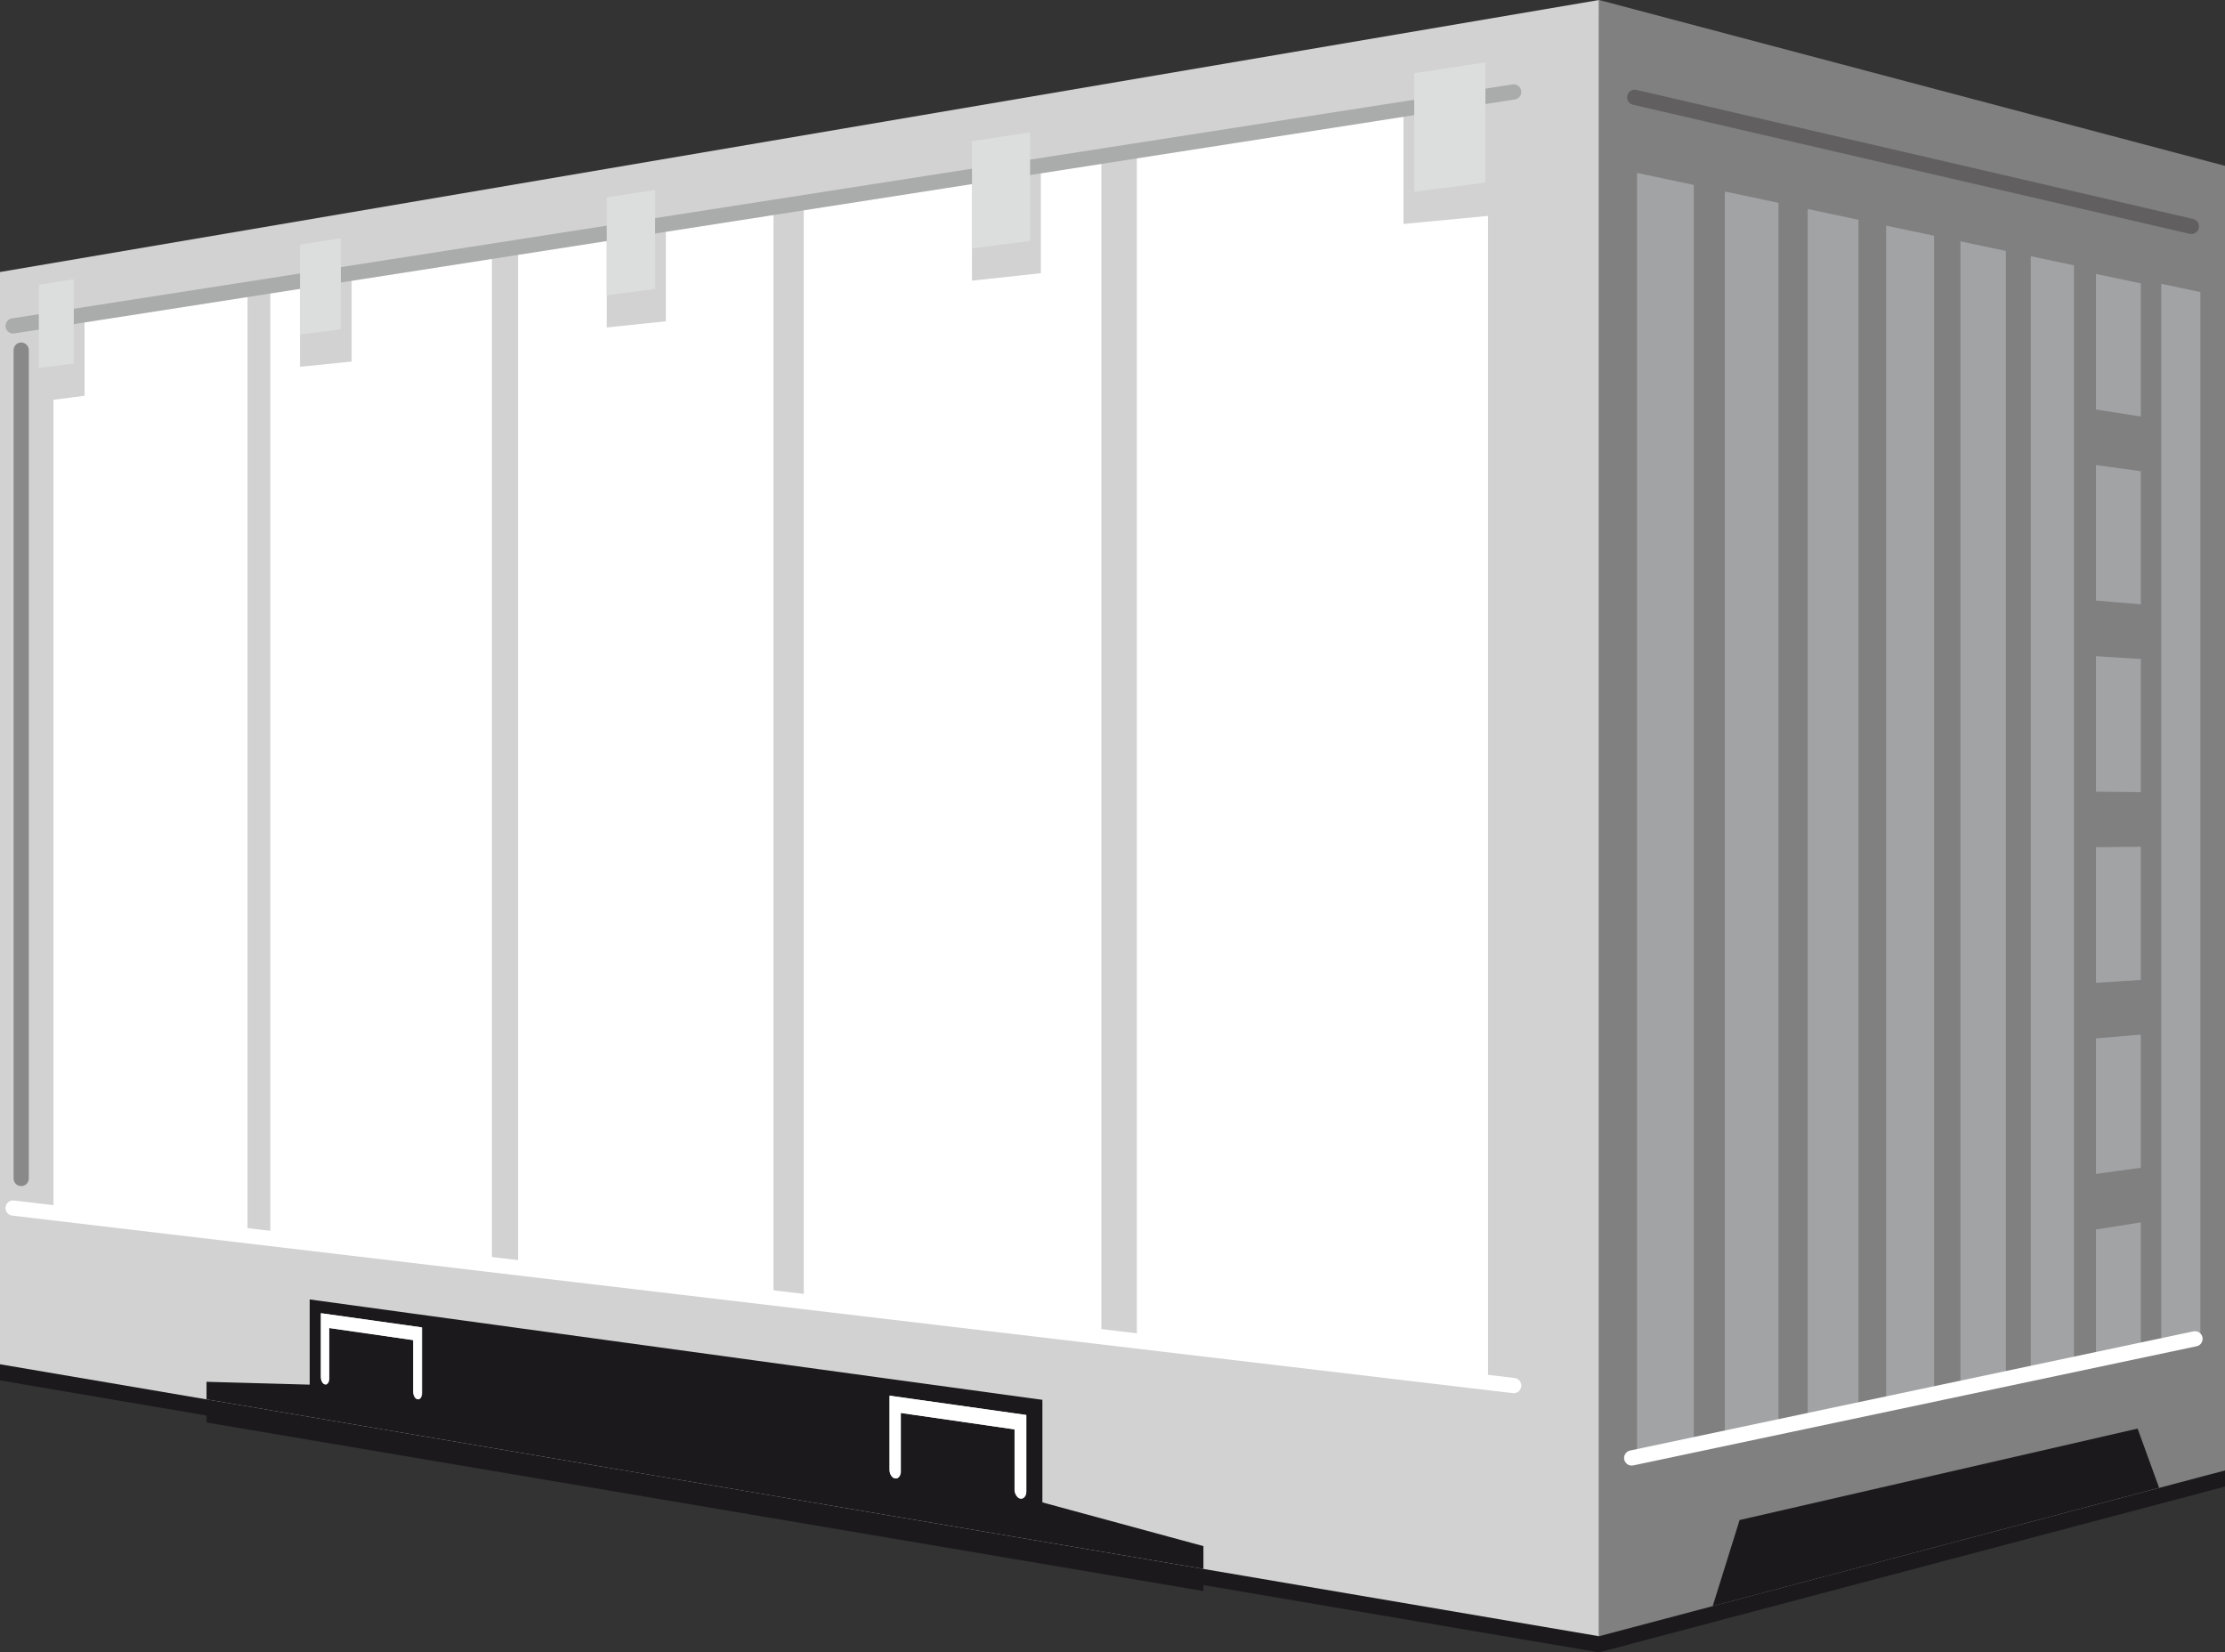
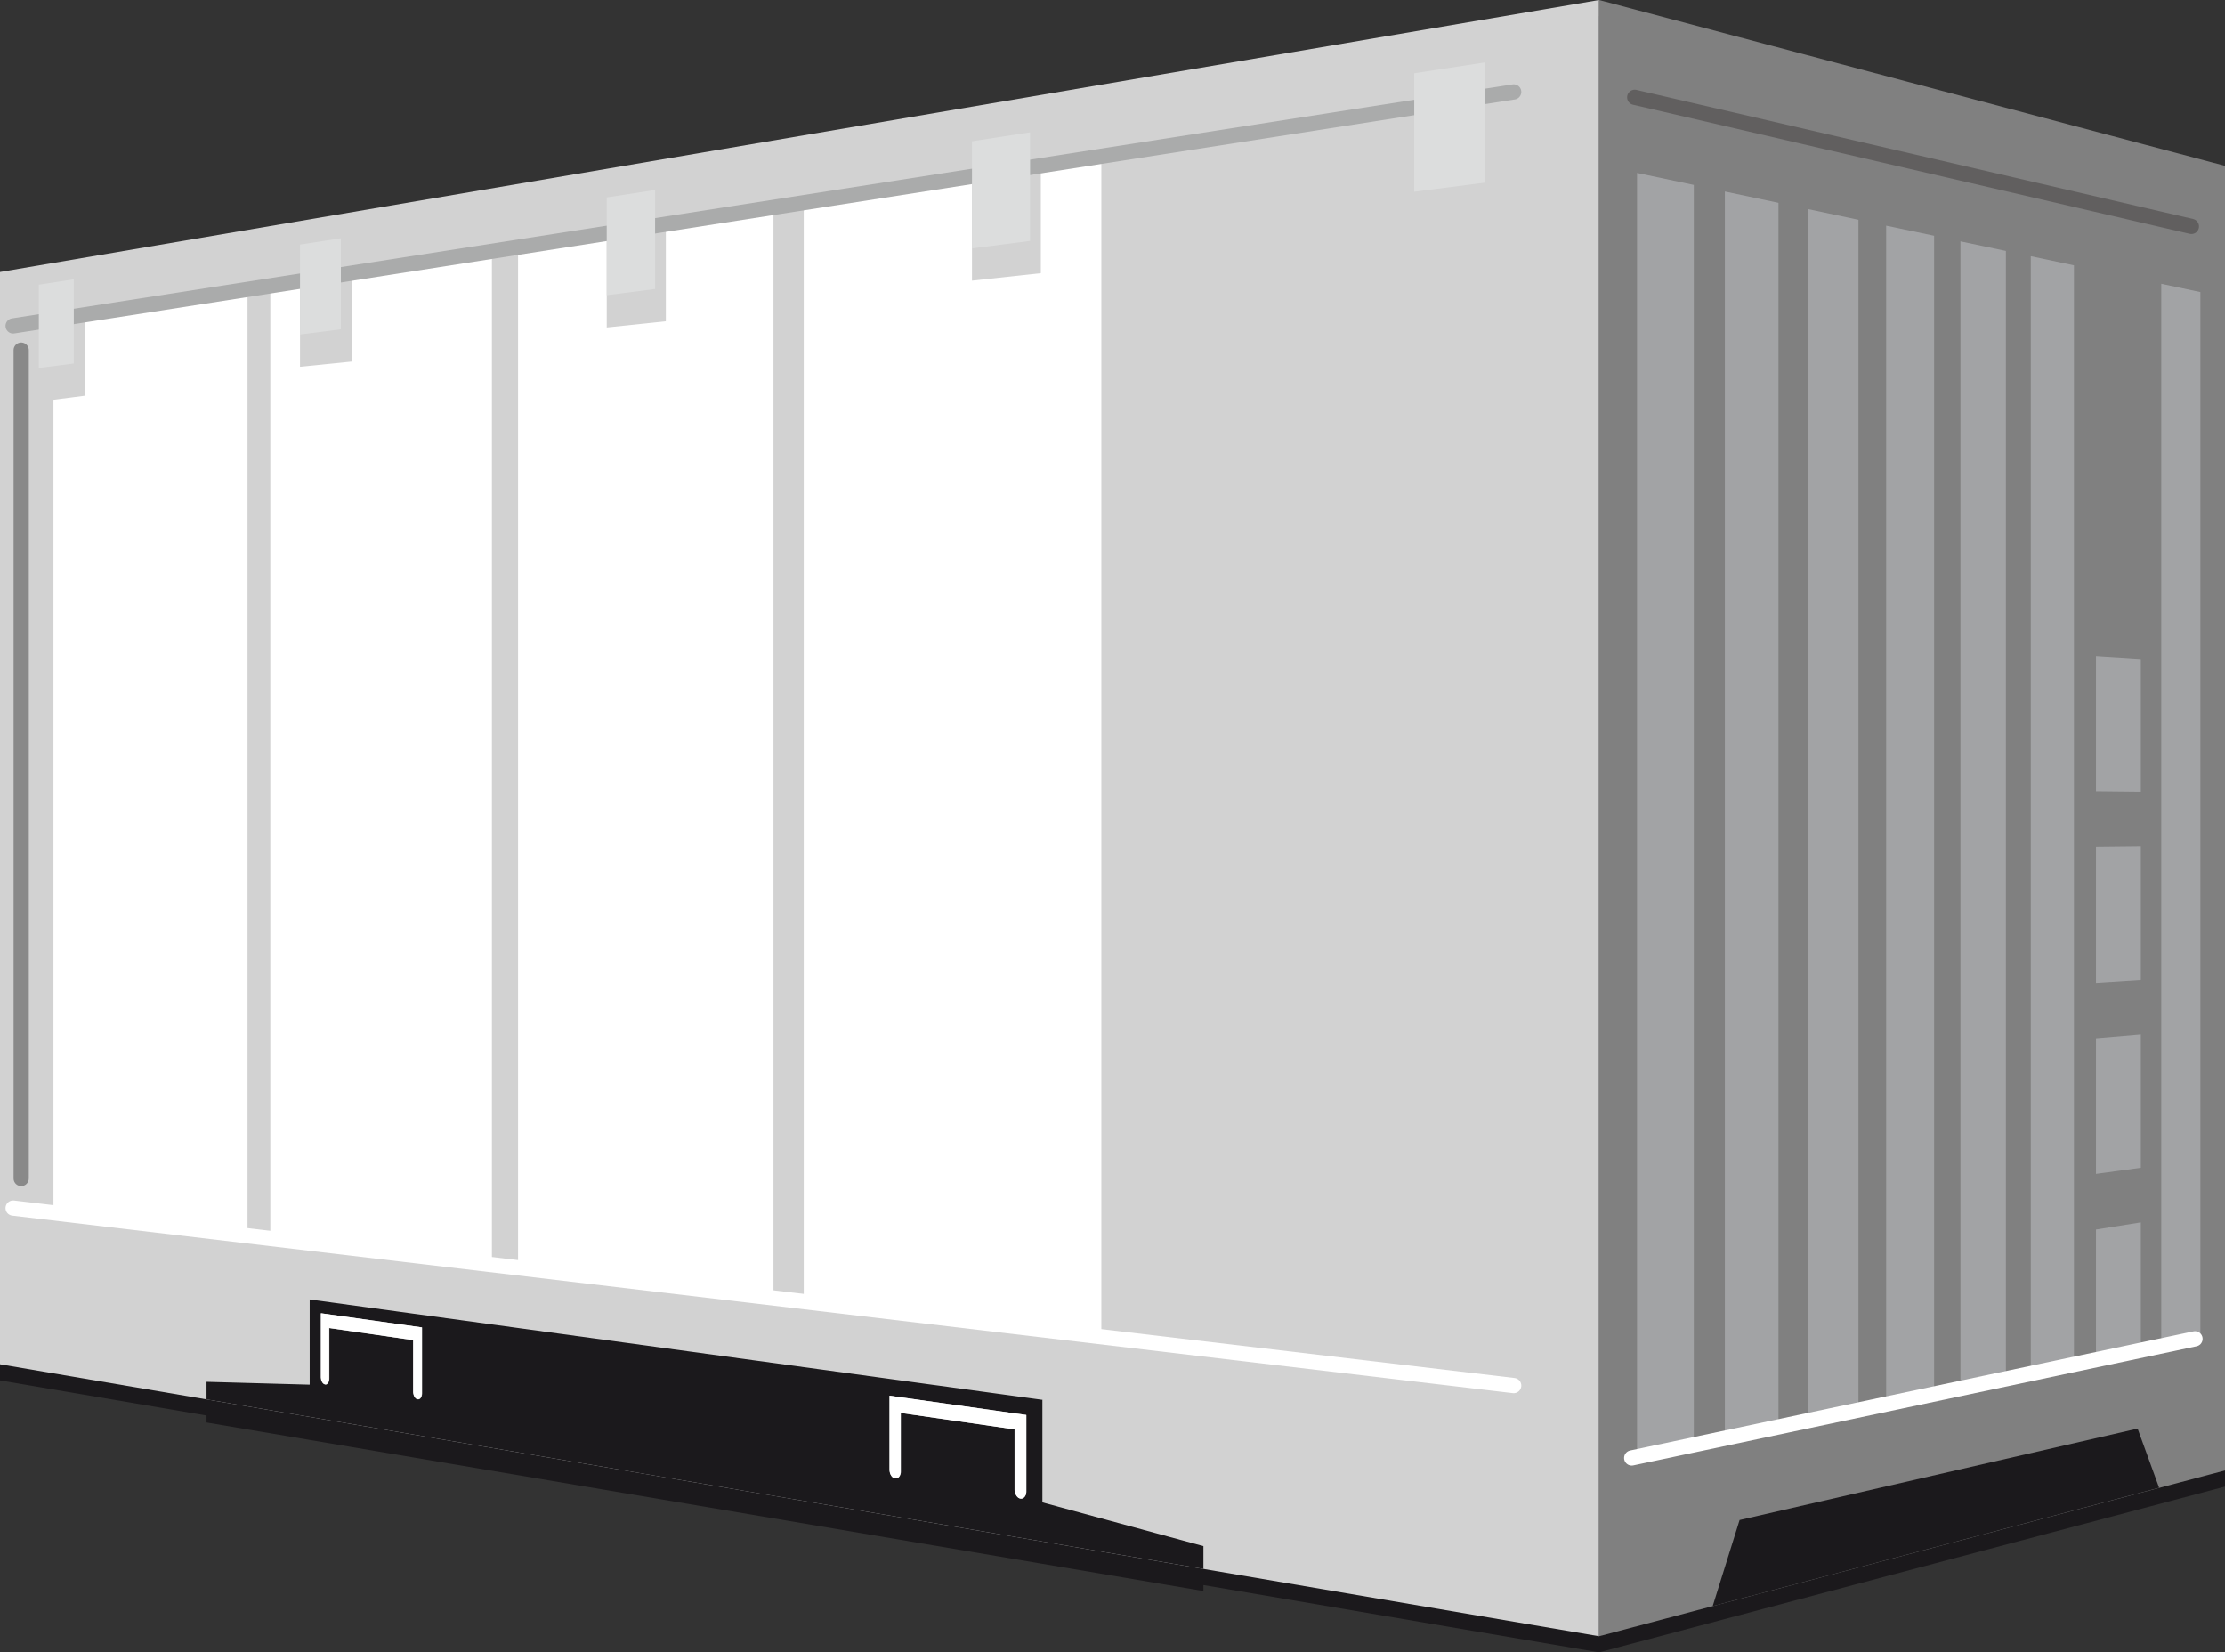
<svg xmlns="http://www.w3.org/2000/svg" viewBox="0 0 413.69 307.19">
  <rect x="0" y="0" width="413.69" height="307.19" fill="#333333" stroke="none" />
  <defs>
    <style>.cls-1,.cls-10,.cls-11,.cls-12,.cls-13{fill:none;}.cls-2{fill:#1b191c;}.cls-3{isolation:isolate;}.cls-4{fill:#d2d2d2;}.cls-5{clip-path:url(#clip-path);}.cls-6{fill:#fff;}.cls-7{fill:gray;}.cls-8{clip-path:url(#clip-path-2);}.cls-9{fill:#a2a3a5;}.cls-10{stroke:#fff;}.cls-10,.cls-11,.cls-12,.cls-13{stroke-linecap:round;stroke-miterlimit:10;stroke-width:2.83px;}.cls-11{stroke:#aaabab;}.cls-12{stroke:#615f5f;}.cls-13{stroke:#898989;}.cls-14{fill:#dcdddd;}</style>
    <clipPath id="clip-path">
      <polygon class="cls-1" points="297.31 0 297.31 304.19 188.87 285.75 60.57 263.93 0 253.63 0 50.57 297.31 0" />
    </clipPath>
    <clipPath id="clip-path-2">
      <polygon class="cls-1" points="297.31 0 413.69 30.83 413.69 273.37 297.31 304.19 297.31 0" />
    </clipPath>
  </defs>
  <g id="レイヤー_2" data-name="レイヤー 2">
    <g id="レイヤー_1-2" data-name="レイヤー 1">
      <polygon class="cls-2" points="297.31 3 0 53.57 0 256.63 38.4 263.16 38.4 264.46 57.58 267.7 193.81 290.73 223.75 295.79 223.75 294.68 297.31 307.19 413.69 276.37 413.69 33.83 297.31 3" />
      <g class="cls-3">
        <polygon class="cls-4" points="297.31 0 297.31 304.19 188.87 285.75 60.57 263.93 0 253.63 0 50.57 297.31 0" />
        <g class="cls-3">
          <g class="cls-5">
            <polyline class="cls-6" points="46.02 53.27 15.72 57.93 15.72 73.58 9.94 74.32 9.94 225.28 46.02 229.63 46.02 53.27" />
            <polyline class="cls-6" points="91.46 46.29 65.38 50.3 65.38 67.22 55.78 68.19 55.78 51.47 50.26 52.62 50.26 230.14 91.46 235.11 91.46 46.29" />
            <polyline class="cls-6" points="143.81 38.24 123.8 41.32 123.8 59.73 112.81 60.88 112.81 42.7 96.32 45.54 96.32 235.69 143.81 241.42 143.81 38.24" />
            <polyline class="cls-6" points="204.77 28.87 193.52 30.6 193.52 50.79 180.72 52.18 180.72 32.26 149.44 37.38 149.44 242.1 204.77 248.77 204.77 28.87" />
-             <polyline class="cls-6" points="260.95 19.62 211.37 27.86 211.37 249.57 276.67 257.44 276.67 40.14 260.95 41.64 260.95 19.62" />
            <path class="cls-2" d="M166.42,274.85a.84.84,0,0,1-.41-.18,1.4,1.4,0,0,1-.32-.36,1.73,1.73,0,0,1-.22-.5,2.2,2.2,0,0,1-.08-.58V259.47l25.43,3.59v14.21a2,2,0,0,1-.08.57,1.43,1.43,0,0,1-.24.44,1,1,0,0,1-.35.27.74.74,0,0,1-.42.05.88.88,0,0,1-.43-.19A1.29,1.29,0,0,1,189,278a2,2,0,0,1-.24-.51,2.35,2.35,0,0,1-.08-.6V265.74l-21.17-3.06v10.88a1.59,1.59,0,0,1-.09.55,1.34,1.34,0,0,1-.22.43.81.81,0,0,1-.33.26.68.68,0,0,1-.4.05m-106-17.49a.61.61,0,0,1-.3-.15,1.06,1.06,0,0,1-.24-.3,1.84,1.84,0,0,1-.17-.43,2.53,2.53,0,0,1-.06-.49V244.14l18.79,2.64V259a1.87,1.87,0,0,1-.07.49,1.21,1.21,0,0,1-.17.38.57.57,0,0,1-.26.23.47.47,0,0,1-.31.05.63.63,0,0,1-.32-.15,1.13,1.13,0,0,1-.25-.31,1.93,1.93,0,0,1-.18-.44,2.07,2.07,0,0,1-.06-.5v-9.59l-15.63-2.25v9.36a1.8,1.8,0,0,1-.06.48,1.26,1.26,0,0,1-.17.37.75.75,0,0,1-.24.23.46.46,0,0,1-.3.05m133.4,2.85L57.58,241.58v15.84l-19.18-.53v4.57l19.18,3.24,136.23,23,29.94,5.06v-5.32l-29.94-8.13V260.21" />
            <path class="cls-6" d="M78.43,246.78l-18.79-2.64V256a2.53,2.53,0,0,0,.06.49,1.84,1.84,0,0,0,.17.43,1.06,1.06,0,0,0,.24.3.61.61,0,0,0,.3.15.46.46,0,0,0,.3-.05.75.75,0,0,0,.24-.23,1.26,1.26,0,0,0,.17-.37,1.8,1.8,0,0,0,.06-.48v-9.36l15.63,2.25v9.59a2.07,2.07,0,0,0,.06.5,1.93,1.93,0,0,0,.18.44,1.13,1.13,0,0,0,.25.31.63.63,0,0,0,.32.15.47.47,0,0,0,.31-.05.57.57,0,0,0,.26-.23,1.21,1.21,0,0,0,.17-.38,1.87,1.87,0,0,0,.07-.49V246.78" />
            <path class="cls-6" d="M190.82,263.06l-25.43-3.59v13.76a2.2,2.2,0,0,0,.08.58,1.73,1.73,0,0,0,.22.5,1.4,1.4,0,0,0,.32.36.84.84,0,0,0,.41.18.68.68,0,0,0,.4-.05.81.81,0,0,0,.33-.26,1.34,1.34,0,0,0,.22-.43,1.59,1.59,0,0,0,.09-.55V262.68l21.17,3.06v11.18a2.35,2.35,0,0,0,.08.6,2,2,0,0,0,.24.51,1.29,1.29,0,0,0,.35.38.88.88,0,0,0,.43.19.74.74,0,0,0,.42-.05,1,1,0,0,0,.35-.27,1.43,1.43,0,0,0,.24-.44,2,2,0,0,0,.08-.57V263.06" />
          </g>
        </g>
        <polygon class="cls-7" points="297.31 0 413.69 30.83 413.69 273.37 297.31 304.19 297.31 0" />
        <g class="cls-3">
          <g class="cls-8">
            <polyline class="cls-9" points="314.93 34.38 304.37 32.15 304.37 272.05 314.93 269.81 314.93 34.38" />
            <polyline class="cls-9" points="330.67 37.71 320.7 35.6 320.7 268.6 330.67 266.49 330.67 37.71" />
            <polyline class="cls-9" points="345.54 40.86 336.11 38.86 336.11 265.33 345.54 263.34 345.54 40.86" />
            <polyline class="cls-9" points="359.61 43.83 350.69 41.95 350.69 262.25 359.61 260.37 359.61 43.83" />
            <polyline class="cls-9" points="372.95 46.65 364.5 44.87 364.5 259.33 372.95 257.54 372.95 46.65" />
            <polyline class="cls-9" points="385.61 49.33 377.58 47.63 377.58 256.56 385.61 254.87 385.61 49.33" />
            <polyline class="cls-9" points="398.04 227.25 389.7 228.58 389.7 253.77 398.04 252.01 398.04 227.25" />
            <polyline class="cls-9" points="398.04 192.34 389.7 193.05 389.7 218.24 398.04 217.1 398.04 192.34" />
            <polyline class="cls-9" points="398.04 157.42 389.7 157.51 389.7 182.71 398.04 182.18 398.04 157.42" />
            <polyline class="cls-9" points="398.04 122.52 389.7 121.99 389.7 147.18 398.04 147.27 398.04 122.52" />
-             <polyline class="cls-9" points="398.04 87.6 389.7 86.46 389.7 111.65 398.04 112.35 398.04 87.6" />
-             <polyline class="cls-9" points="398.04 52.68 389.7 50.93 389.7 76.13 398.04 77.44 398.04 52.68" />
            <polyline class="cls-9" points="409.11 54.3 401.84 52.76 401.84 251.43 409.11 249.9 409.11 54.3" />
          </g>
        </g>
      </g>
      <line class="cls-10" x1="2.44" y1="224.59" x2="281.44" y2="257.59" />
      <line class="cls-11" x1="2.44" y1="60.59" x2="281.44" y2="17.09" />
      <line class="cls-10" x1="303.38" y1="271.05" x2="408.11" y2="248.9" />
      <polyline class="cls-12" points="303.94 18.09 303.94 18.09 407.44 42.09" />
      <line class="cls-13" x1="3.94" y1="65.09" x2="3.94" y2="219.09" />
      <polygon class="cls-2" points="401.44 276.59 318.44 298.59 323.44 282.59 397.44 265.59 401.44 276.59" />
      <polyline class="cls-14" points="13.72 51.93 13.72 67.58 7.94 68.32 7.22 68.41 7.22 52.93 13.72 51.93" />
      <polyline class="cls-14" points="63.38 44.3 55.78 45.47 55.78 62.19 63.38 61.22 63.38 44.3" />
      <polyline class="cls-14" points="121.8 35.32 112.81 36.7 112.81 54.88 121.8 53.73 121.8 35.32" />
      <polyline class="cls-14" points="191.52 24.6 180.72 26.26 180.72 46.18 191.52 44.79 191.52 24.6" />
      <polyline class="cls-14" points="276.18 11.59 262.95 13.62 262.95 35.64 274.67 34.14 276.18 33.94 276.18 11.59" />
    </g>
  </g>
</svg>